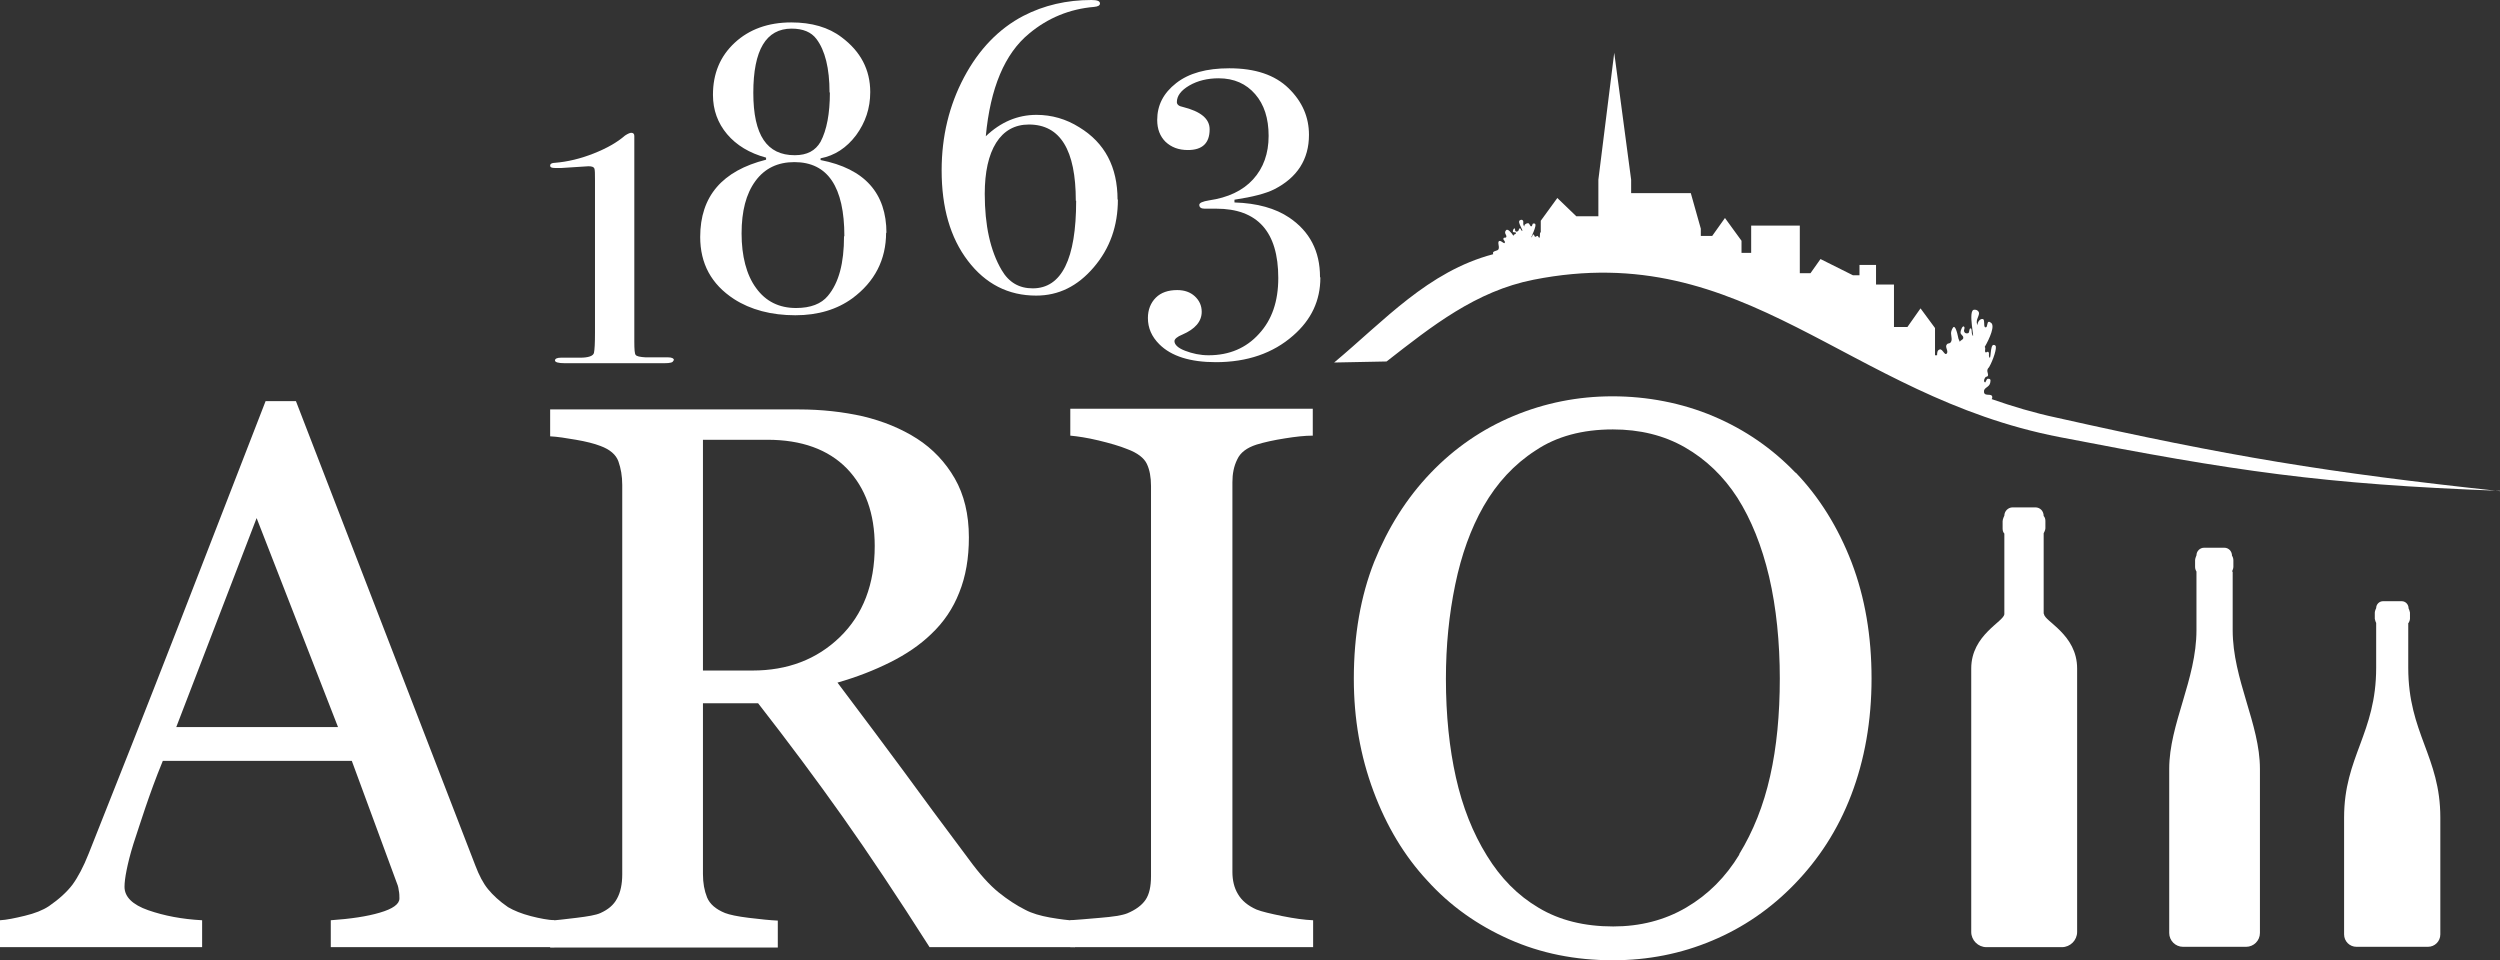
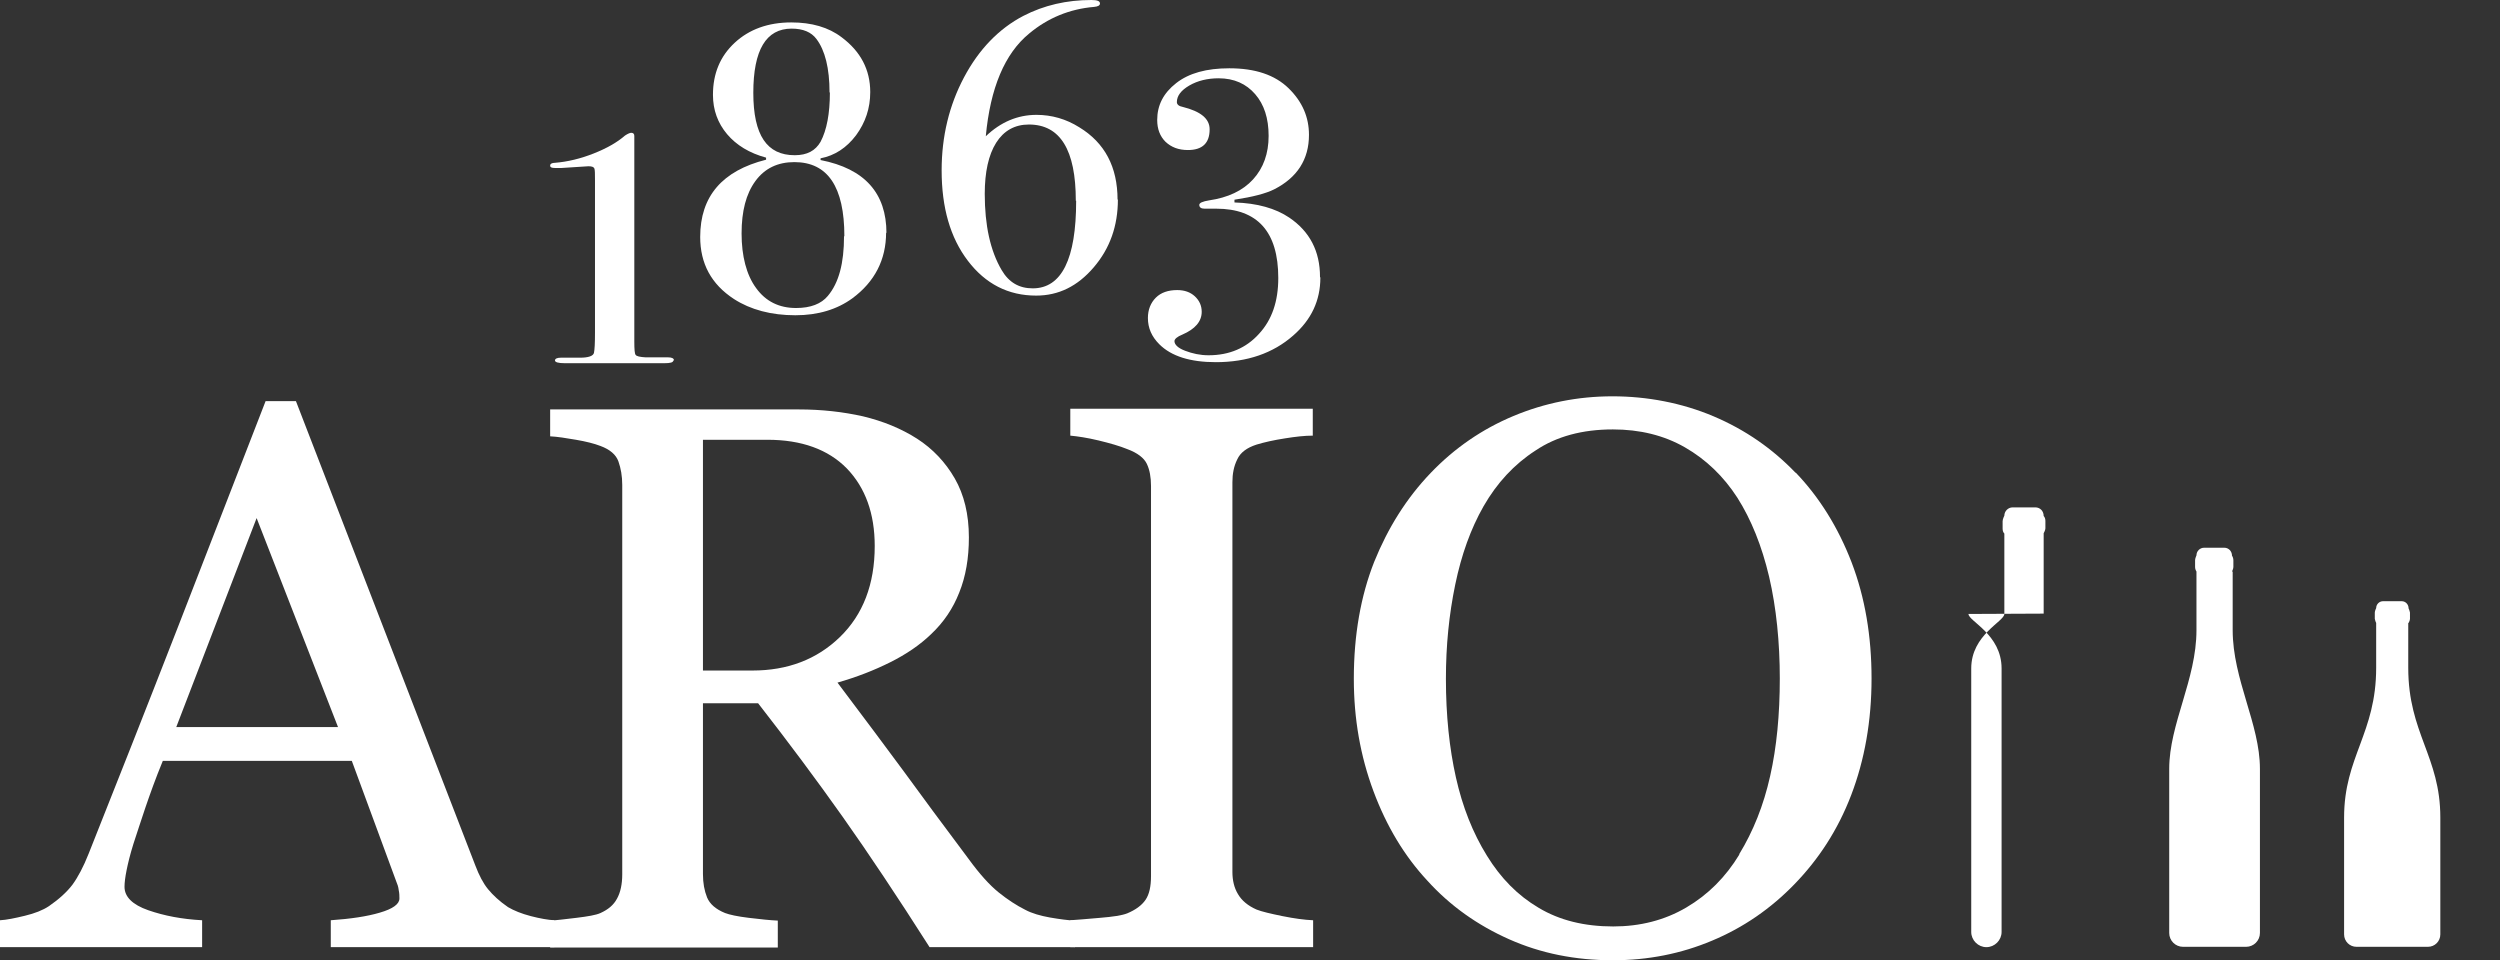
<svg xmlns="http://www.w3.org/2000/svg" id="Calque_2" viewBox="0 0 72.48 27.84">
  <rect x="0" y="0" width="72.48" height="27.84" fill="#333333" stroke="none" />
  <defs>
    <style>.cls-1{fill:#ffffff;}.cls-1,.cls-2{stroke-width:0px;}.cls-2{fill:#ffffff;}</style>
  </defs>
  <g id="Calque_1-2">
    <path class="cls-2" d="m16.08,27.46h-6.49v-.78c.57-.04,1.05-.11,1.42-.22.38-.11.57-.25.57-.41,0-.07,0-.15-.02-.24-.01-.1-.04-.18-.07-.25l-1.29-3.5h-5.48c-.21.51-.37.96-.5,1.34-.13.38-.24.73-.35,1.06-.1.32-.16.57-.2.77-.04.2-.06.36-.06.48,0,.29.23.52.69.68.46.16.98.26,1.56.29v.78H0v-.78c.19-.01.43-.06.72-.13.29-.07.52-.16.7-.28.29-.2.52-.41.68-.62.16-.22.32-.52.47-.9.78-1.96,1.65-4.16,2.6-6.6s1.79-4.62,2.53-6.52h.88l5.2,13.46c.11.29.23.52.37.69s.33.35.58.52c.17.1.39.19.66.26s.5.11.68.12v.78Zm-6.28-6.38l-2.36-6.06-2.33,6.06h4.69Z" />
    <path class="cls-2" d="m31.15,27.46h-4.2c-.93-1.46-1.77-2.72-2.52-3.78s-1.57-2.16-2.45-3.29h-1.6v4.95c0,.26.04.48.12.68.08.19.25.34.52.45.13.05.36.1.69.14s.61.07.84.08v.78h-6.6v-.78c.18-.01.43-.04.76-.08.33-.04.57-.08.7-.14.22-.1.38-.23.48-.42.1-.18.15-.42.15-.7v-11.29c0-.26-.04-.48-.11-.68-.07-.2-.25-.35-.52-.45-.18-.07-.42-.13-.71-.18-.29-.05-.54-.09-.75-.1v-.78h7.21c.66,0,1.28.07,1.86.2.58.14,1.1.35,1.57.65.45.29.82.68,1.09,1.15.27.47.41,1.04.41,1.71,0,.6-.09,1.13-.28,1.6-.18.46-.45.86-.81,1.2-.33.32-.73.59-1.19.82-.46.23-.97.43-1.53.59.77,1.02,1.41,1.88,1.92,2.57.51.7,1.13,1.54,1.88,2.54.32.44.61.76.87.97.26.21.52.38.78.51.19.1.43.17.71.22.29.05.52.08.72.09v.78Zm-5.79-11.63c0-.94-.27-1.69-.81-2.25-.54-.55-1.31-.83-2.3-.83h-1.87v6.69h1.44c1.01,0,1.86-.32,2.53-.97.67-.65,1.01-1.53,1.01-2.64Z" />
    <path class="cls-2" d="m38.06,27.46h-7.03v-.78c.2-.01.48-.04.86-.07.37-.03.64-.07.79-.13.24-.1.42-.23.53-.39.11-.16.16-.39.16-.69v-11.31c0-.26-.04-.47-.12-.64-.08-.17-.27-.32-.57-.43-.22-.09-.5-.17-.83-.25-.33-.08-.61-.12-.82-.14v-.78h7.03v.78c-.23,0-.5.03-.81.08-.32.05-.59.11-.82.18-.28.09-.47.23-.56.43-.1.2-.14.42-.14.66v11.3c0,.24.05.46.16.64.11.19.29.34.54.45.15.06.41.12.75.19.35.07.64.11.89.12v.78Z" />
    <path class="cls-2" d="m52.06,13.7c.69.72,1.23,1.59,1.62,2.6.39,1.02.58,2.14.58,3.37s-.2,2.36-.59,3.38-.95,1.87-1.65,2.59c-.68.7-1.47,1.25-2.38,1.63-.9.38-1.86.57-2.88.57-1.09,0-2.09-.2-3.01-.61-.92-.41-1.71-.97-2.37-1.7-.66-.71-1.18-1.57-1.56-2.59-.38-1.02-.57-2.1-.57-3.26,0-1.27.2-2.4.59-3.39.4-.99.94-1.85,1.64-2.58.69-.72,1.49-1.27,2.4-1.65.91-.38,1.87-.57,2.87-.57s2.01.19,2.93.58c.92.39,1.71.94,2.38,1.64Zm-1.64,11.07c.41-.67.71-1.42.9-2.27.19-.84.28-1.79.28-2.83s-.1-2.05-.31-2.95c-.21-.89-.52-1.66-.92-2.29-.4-.62-.91-1.11-1.52-1.46-.61-.35-1.31-.52-2.09-.52-.88,0-1.63.2-2.24.61-.62.4-1.12.94-1.51,1.62-.37.65-.64,1.4-.82,2.27-.18.87-.27,1.77-.27,2.73,0,1.06.1,2.01.29,2.86.19.85.49,1.61.9,2.27.4.65.89,1.15,1.5,1.51.6.36,1.32.54,2.16.54.78,0,1.49-.18,2.12-.55.63-.37,1.14-.88,1.54-1.54Z" />
-     <path class="cls-2" d="m72.48,14.23c-5.15-.19-7.68-.57-12.78-1.56-6.17-1.2-9.08-5.78-15.24-4.56-1.67.33-2.94,1.34-4.26,2.37l-1.52.03c1.45-1.21,2.72-2.64,4.61-3.14-.04-.12.14-.07.16-.16.02-.08-.03-.15,0-.21.05-.07.18.12.18.02,0-.05-.06-.06-.04-.11.01-.04.07,0,.08-.04.02-.05-.05-.09-.03-.15,0-.02.01-.02.02-.04.05-.07.16.07.22.16,0-.06.07-.04.07-.08,0-.05-.08,0-.09-.05,0-.05.04-.11.06-.08.01.02,0,.04.01.06.02.04.06.03.09,0,.02-.02.01-.06.04-.07.03-.01.03.05.06.07.08.04-.14-.25-.06-.3.03-.02.06-.03.09,0,.03.03,0,.1.02.14,0,.01.02.03.03.04h0c-.03-.05.05-.1.1-.1.05,0,.06.11.1.09.03-.01.02-.07.05-.08.02,0,.03,0,.04,0,.11.02-.16.49-.08.39.02-.02.02-.08.05-.07.02,0,.02.04.04.06.03.02.05-.03.08-.02.02.01.02.04.04.05.05.02,0-.14.05-.16v-.33s.48-.66.48-.66l.55.53h.64s0-1.06,0-1.06l.46-3.68.49,3.68v.39s1.73,0,1.73,0l.29,1.03v.21s.33,0,.33,0l.37-.52.48.66v.35s.28,0,.28,0v-.79s1.41,0,1.41,0v1.38s.31,0,.31,0l.29-.41.94.47h.19s0-.3,0-.3h.48s0,.57,0,.57h.52s0,1.23,0,1.23h.39s.38-.54.38-.54l.42.57v.79s.06,0,.06,0c0-.09.01-.15.08-.17.08-.02.14.19.2.12.06-.07-.06-.19,0-.26.03-.05.08-.02.11-.06.08-.09-.02-.23.03-.35.01-.03.02-.05.04-.08.06-.09.12.12.16.32l.04.09c.02-.06.1-.05.1-.12,0-.07-.08-.08-.08-.15,0-.08.07-.23.11-.16.02.05-.03.1,0,.14.02.05.07.05.11.04.05-.02.02-.14.07-.14.05,0,.02.12.05.18.1.25-.15-.73.06-.72.04,0,.07,0,.11.04.08.08-.05.2-.04.33,0,.02.01.05.02.08,0-.1.08-.2.16-.18.07.03,0,.25.08.24.06,0,.03-.16.09-.16.02,0,.03,0,.05.02.15.07-.03.47-.17.71.04.03-.01.11.02.15.03.03.06-.04.09,0,.03.03,0,.09.02.14.06.13.02-.36.13-.35.02,0,.03,0,.05.02.06.05-.07.43-.18.62-.02.03-.04.04-.05.08-.02.07.05.15,0,.19-.02.02-.04,0-.06.03-.03.04-.06.11-.02.14.03.04.04-.09.09-.1.03,0,.05,0,.07.02.02.03,0,.06,0,.1-.03.14-.2.13-.18.27.02.14.24.01.24.15,0,.03-.01.04-.02.05.6.21,1.23.4,1.89.54,4.99,1.12,7.83,1.59,12.86,2.13" />
    <path class="cls-1" d="m69.83,18.06s.04-.07.04-.12v-.18s-.02-.09-.04-.12h0c0-.12-.09-.21-.2-.21h-.54c-.11,0-.2.09-.2.2h0s-.04.08-.04.13v.18s.02.09.04.12v1.3c0,1.9-.93,2.58-.93,4.34v3.39c0,.2.16.36.36.36h2.07c.2,0,.36-.16.36-.36v-3.39c0-1.77-.93-2.44-.93-4.34v-1.3Z" />
    <path class="cls-1" d="m64.71,16.57s.04-.08.04-.13v-.2c0-.05-.02-.1-.04-.13h0c0-.13-.1-.23-.22-.23h-.59c-.12,0-.22.1-.22.22h0s-.04.09-.04.14v.2c0,.05.02.1.04.13v1.7c0,1.43-.79,2.72-.79,4.02v4.76c0,.22.18.4.4.4h1.83c.22,0,.4-.18.4-.4v-4.76c0-1.3-.79-2.59-.79-4.02v-1.7Z" />
-     <path class="cls-1" d="m59.25,17.79v-2.33s.05-.09.05-.14v-.22c0-.06-.02-.11-.05-.14h0c0-.15-.11-.25-.24-.25h-.66c-.13,0-.24.11-.24.24h0s-.05.1-.05.16v.22c0,.06.02.11.05.14v2.33c0,.22-.96.6-.96,1.58v7.64c0,.24.2.44.44.44h2.19c.24,0,.44-.2.44-.44v-7.64c0-.99-.96-1.37-.96-1.58Z" />
+     <path class="cls-1" d="m59.25,17.79v-2.33s.05-.09.05-.14v-.22c0-.06-.02-.11-.05-.14h0c0-.15-.11-.25-.24-.25h-.66c-.13,0-.24.11-.24.24h0s-.05.1-.05.16v.22c0,.06.02.11.05.14v2.33c0,.22-.96.6-.96,1.58v7.64c0,.24.2.44.44.44c.24,0,.44-.2.44-.44v-7.64c0-.99-.96-1.37-.96-1.58Z" />
    <path class="cls-1" d="m19.52,10.45c0,.06-.09.08-.26.08h-2.89c-.19,0-.28-.03-.28-.08s.06-.08.17-.08c.17,0,.36,0,.56,0,.24,0,.38-.05.4-.14.02-.09.03-.29.03-.59v-4.4c0-.2,0-.32-.02-.36s-.07-.06-.17-.06c-.04,0-.3.02-.78.05-.1,0-.16,0-.19,0-.1,0-.14-.02-.14-.07,0-.05.05-.08.14-.08.37-.03.74-.12,1.12-.27.38-.15.68-.32.91-.52.09-.06.15-.08.18-.08.06,0,.09.03.09.09v5.96c0,.23.01.36.04.39.03.04.12.06.29.07h.65c.11,0,.17.03.17.09Z" />
    <path class="cls-1" d="m25.69,6.74c0,.79-.33,1.43-.98,1.91-.44.32-.99.49-1.65.49-.7,0-1.3-.16-1.78-.47-.66-.43-.98-1.03-.98-1.8,0-1.18.64-1.92,1.91-2.24v-.06c-.48-.13-.86-.36-1.13-.68-.27-.32-.41-.7-.41-1.14,0-.62.21-1.12.63-1.51.42-.39.97-.59,1.64-.59.59,0,1.08.14,1.46.43.55.41.83.94.83,1.59,0,.47-.14.88-.41,1.25-.28.37-.62.59-1.03.67v.05c1.28.25,1.91.96,1.91,2.12Zm-1.21.11c0-1.43-.48-2.15-1.45-2.15-.48,0-.86.18-1.13.55-.27.37-.4.87-.4,1.52s.14,1.2.42,1.58c.28.39.67.58,1.16.58.42,0,.73-.12.92-.35.32-.38.47-.95.47-1.73Zm-.43-4.17c0-.7-.13-1.22-.38-1.55-.15-.2-.39-.3-.72-.3-.74,0-1.11.62-1.11,1.86s.4,1.81,1.2,1.81c.36,0,.6-.13.75-.39.18-.34.27-.82.27-1.43Z" />
    <path class="cls-1" d="m32.41,5.78c0,.77-.23,1.42-.7,1.97-.47.55-1.02.82-1.67.82-.81,0-1.47-.34-1.98-1.01-.51-.67-.76-1.54-.76-2.62,0-.99.22-1.89.65-2.7.43-.81,1.01-1.41,1.72-1.78.6-.31,1.26-.46,1.97-.46.17,0,.25.03.25.1,0,.06-.06.09-.17.1-.71.06-1.34.32-1.88.77-.71.58-1.13,1.58-1.26,2.98.43-.41.92-.62,1.47-.62.44,0,.86.12,1.24.36.74.45,1.11,1.15,1.11,2.1Zm-1.22.04c0-1.47-.45-2.21-1.36-2.21-.41,0-.73.18-.95.53-.22.35-.33.85-.33,1.48,0,.91.16,1.65.49,2.21.21.36.51.53.9.53.84,0,1.26-.85,1.26-2.54Z" />
    <path class="cls-1" d="m38.28,8.05c0,.66-.26,1.22-.79,1.68-.58.51-1.33.77-2.24.77-.74,0-1.29-.17-1.64-.52-.22-.22-.33-.47-.33-.76,0-.24.08-.44.23-.59s.36-.22.62-.22c.21,0,.38.06.51.18.13.12.2.27.2.45,0,.28-.19.5-.56.66-.15.06-.23.13-.23.19,0,.1.1.2.31.28s.43.13.68.13c.6,0,1.09-.21,1.46-.62.38-.41.56-.95.56-1.62,0-1.34-.6-2.01-1.8-2.01h-.34c-.1,0-.15-.04-.15-.11,0-.06.1-.1.28-.13.55-.08.98-.28,1.28-.61.3-.33.45-.75.45-1.26s-.13-.91-.39-1.21-.61-.46-1.06-.46c-.32,0-.61.07-.85.21-.24.14-.36.3-.36.48,0,.07.06.12.17.14.52.13.78.34.78.65,0,.4-.21.6-.63.6-.27,0-.48-.08-.65-.24-.16-.16-.24-.37-.24-.63,0-.43.18-.78.55-1.07.37-.29.88-.43,1.54-.43.75,0,1.32.19,1.72.58.4.39.59.84.59,1.35,0,.71-.34,1.24-1.01,1.58-.24.12-.62.22-1.15.3v.08c.66.02,1.19.17,1.59.44.59.4.89.97.89,1.72Z" />
  </g>
</svg>